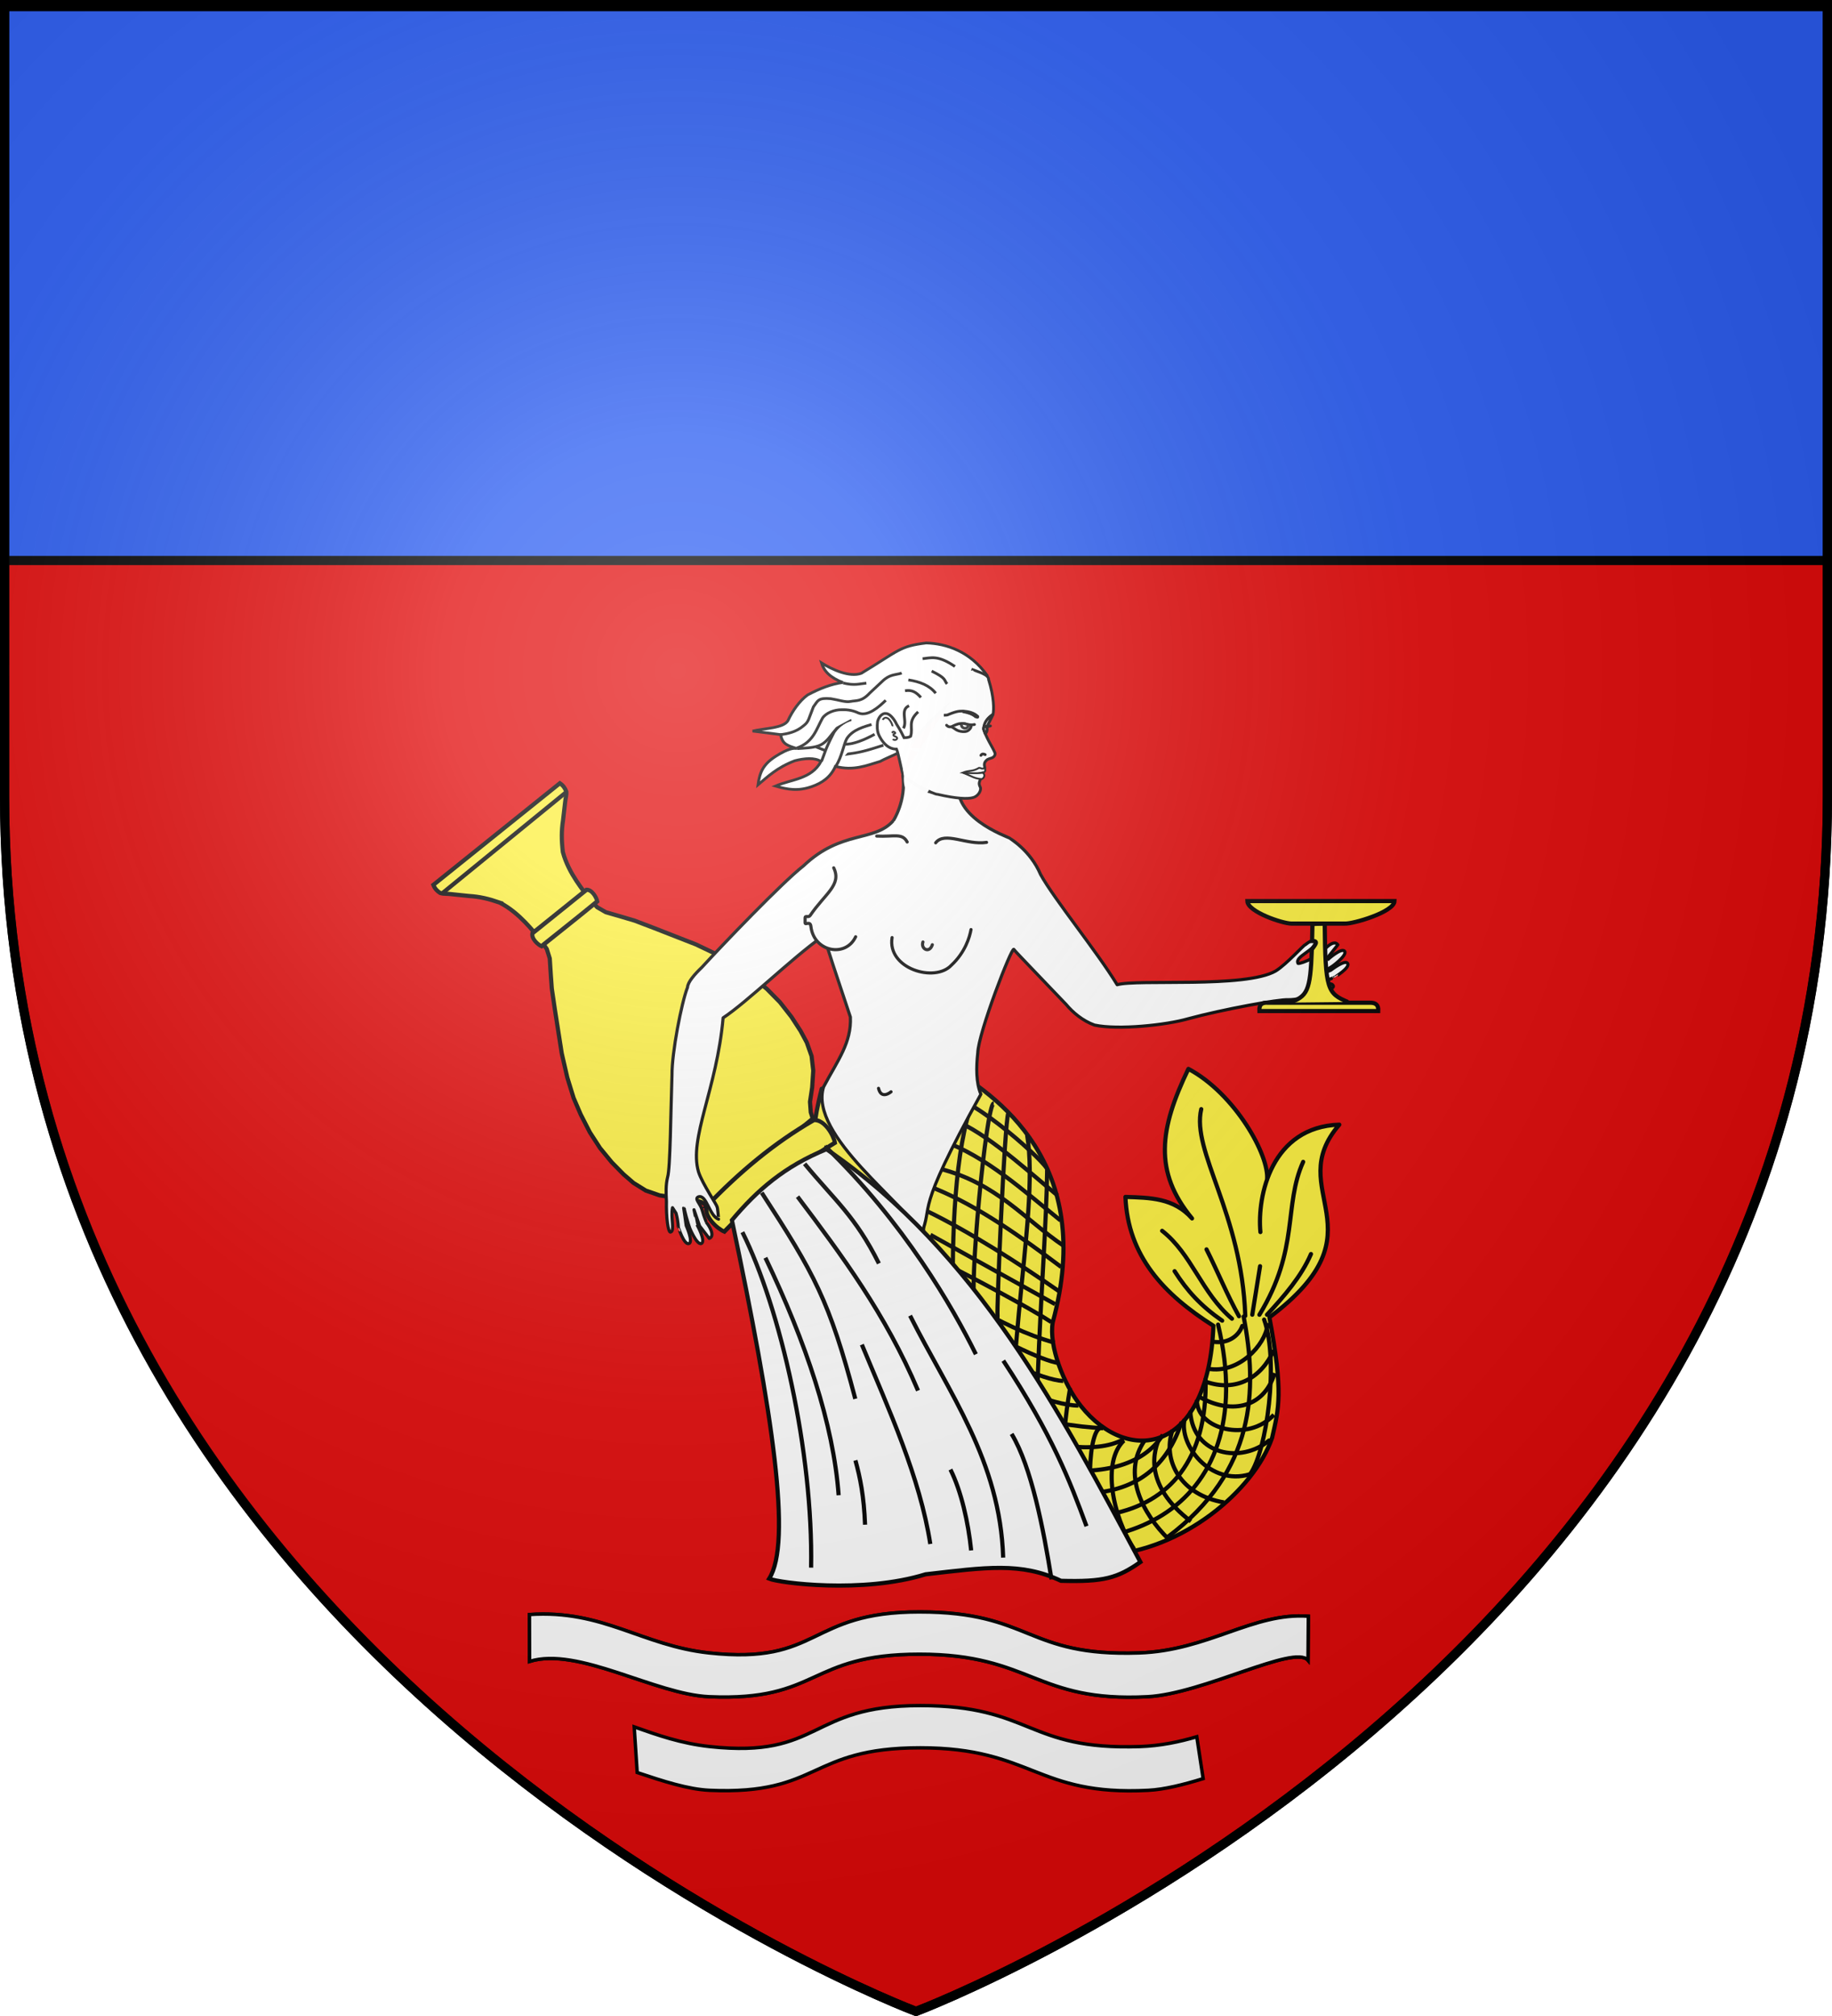
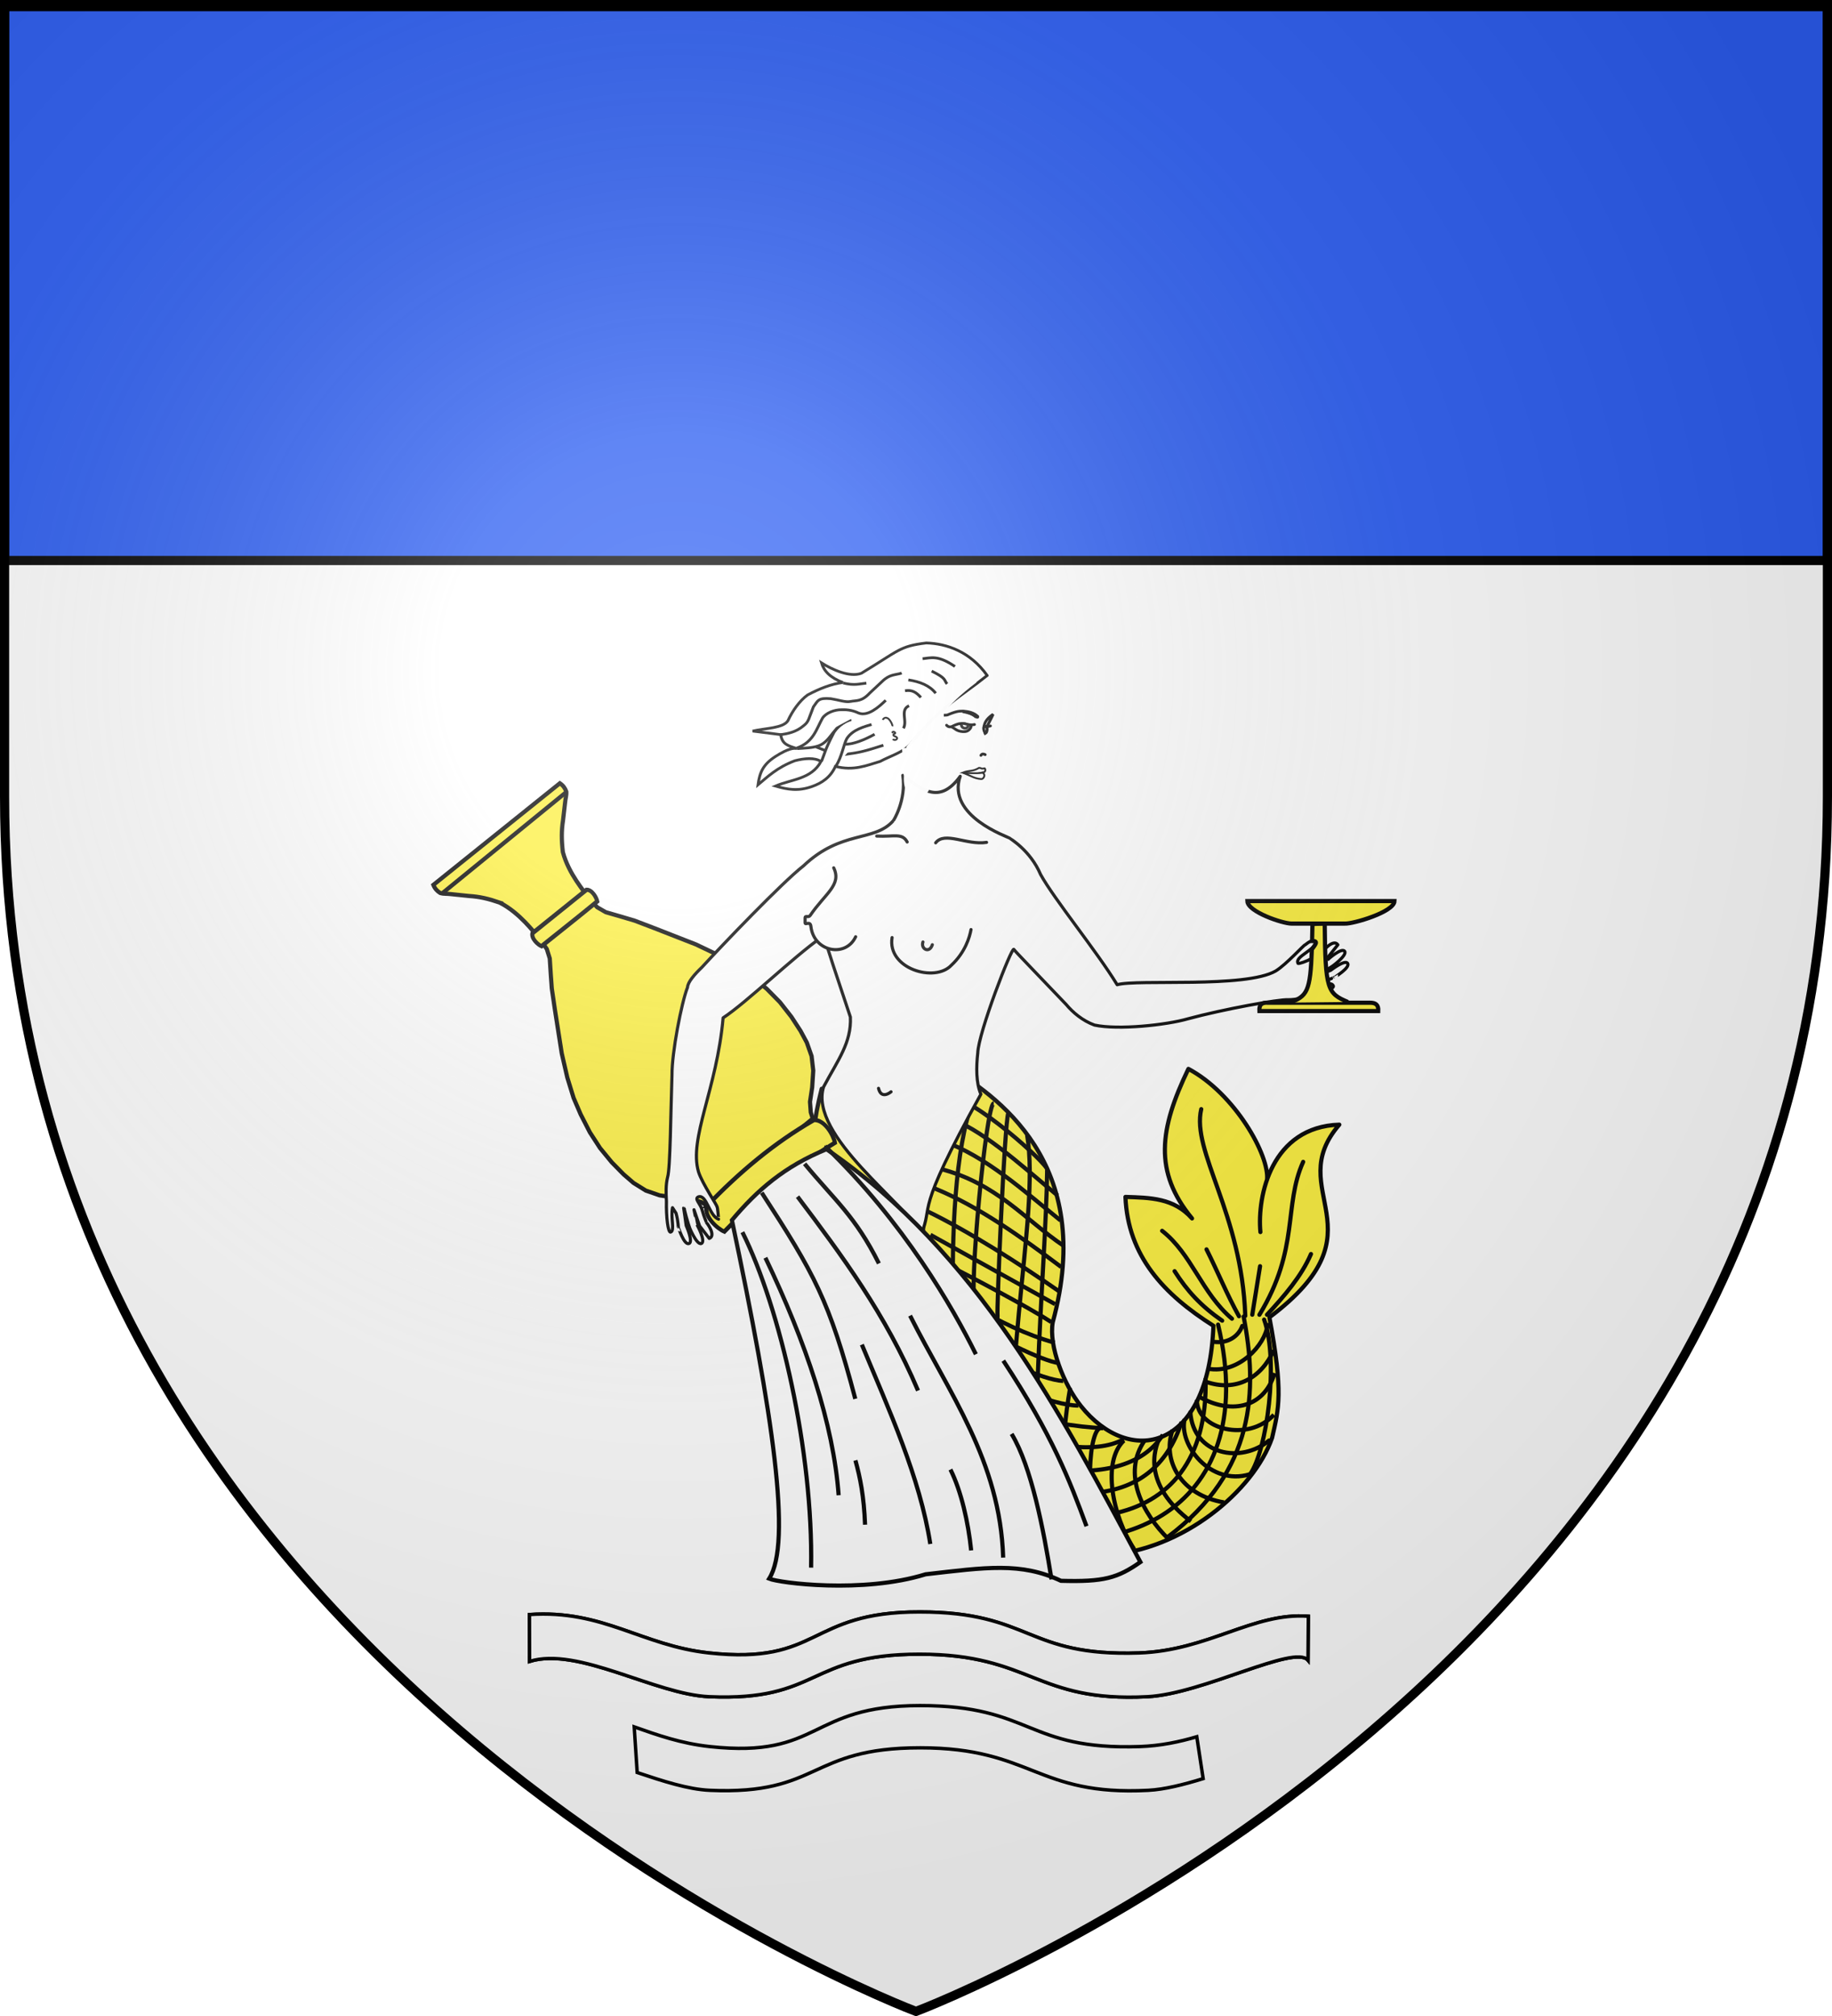
<svg xmlns="http://www.w3.org/2000/svg" xmlns:xlink="http://www.w3.org/1999/xlink" height="660" width="600" version="1.0">
  <defs>
    <linearGradient id="b">
      <stop style="stop-color:white;stop-opacity:.314" offset="0" />
      <stop offset=".19" style="stop-color:white;stop-opacity:.251" />
      <stop style="stop-color:#6b6b6b;stop-opacity:.125" offset=".6" />
      <stop style="stop-color:black;stop-opacity:.125" offset="1" />
    </linearGradient>
    <linearGradient id="a">
      <stop offset="0" style="stop-color:#fd0000;stop-opacity:1" />
      <stop style="stop-color:#e77275;stop-opacity:.659" offset=".5" />
      <stop style="stop-color:black;stop-opacity:.323" offset="1" />
    </linearGradient>
    <linearGradient id="c">
      <stop style="stop-color:#fd0000;stop-opacity:1" offset="0" />
      <stop offset=".5" style="stop-color:#e77275;stop-opacity:.659" />
      <stop offset="1" style="stop-color:black;stop-opacity:.323" />
    </linearGradient>
    <linearGradient id="d">
      <stop offset="0" style="stop-color:white;stop-opacity:.314" />
      <stop style="stop-color:white;stop-opacity:.251" offset=".19" />
      <stop offset=".6" style="stop-color:#6b6b6b;stop-opacity:.125" />
      <stop offset="1" style="stop-color:black;stop-opacity:.125" />
    </linearGradient>
    <radialGradient xlink:href="#b" id="e" gradientUnits="userSpaceOnUse" gradientTransform="matrix(1.353 0 0 1.349 -77.63 -85.747)" cx="221.445" cy="226.331" fx="221.445" fy="226.331" r="300" />
  </defs>
  <g style="display:inline">
-     <path style="fill:#e20909;fill-opacity:1;fill-rule:evenodd;stroke:#000;stroke-width:3;stroke-linecap:butt;stroke-linejoin:miter;stroke-miterlimit:4;stroke-opacity:1;stroke-dasharray:none" d="M300 658.5s298.5-112.436 298.5-398.182V1.5H1.5v258.818C1.5 546.064 300 658.5 300 658.5z" />
    <path style="fill:#2b5df2;fill-opacity:1;fill-rule:nonzero;stroke:#000;stroke-width:3;stroke-miterlimit:4;stroke-opacity:1;stroke-dasharray:none;display:inline" d="M1.5 1.5h597v182H1.5z" />
    <path d="M301.141 527.72c-36.802 0-32.226 17.395-68.905 13.425-22.081-2.39-34.66-14.224-58.824-12.571l.033 15.342c15.857-4.954 41.092 10.777 58.79 11.55 36.367 1.586 32.104-13.917 68.906-13.917 36.803 0 37.954 15.83 74.711 13.916 18.118-.944 48.112-17.239 52.534-11.942l.109-14.4c-18.041-1.313-32.78 11.262-55.466 12.022-37.154 1.246-35.085-13.424-71.887-13.424z" style="fill:#fff;fill-opacity:1;fill-rule:evenodd;stroke:#000;stroke-width:1.124;stroke-linecap:butt;stroke-linejoin:miter;stroke-miterlimit:4;stroke-opacity:1;stroke-dasharray:none;display:inline" />
    <path style="color:#000;fill:#fff;fill-opacity:1;fill-rule:nonzero;stroke:#000;stroke-width:2;stroke-miterlimit:4;stroke-opacity:1;stroke-dasharray:none;marker:none;visibility:visible;display:inline;overflow:visible;enable-background:accumulate" d="M297.095 333.351c-1.93 5.048-3.3 10.314-4.895 15.482-.967 3.364-2.034 6.706-2.892 10.096.414.623 1.512.264 1.76-.396 3.236-4.51 7.15-8.486 10.291-13.063.454-.763.924-1.56 1.2-2.39-1.763-3.24-3.286-6.646-5.292-9.734-.05-.045-.125-.04-.172.005z" transform="matrix(.683 0 0 .683 66.238 54.122)" />
-     <path style="fill:none;stroke:#000;stroke-width:2;stroke-linecap:butt;stroke-linejoin:miter;stroke-miterlimit:4;stroke-opacity:1;stroke-dasharray:none;display:inline;enable-background:new" d="m287.57 364.613 1.667-1.333M306.57 375.613z" transform="matrix(.683 0 0 .683 66.238 54.122)" />
    <g style="stroke:#000;stroke-width:2;stroke-miterlimit:4;stroke-opacity:1;stroke-dasharray:none">
      <path d="M355.861 586.202c9.293-14.816 34.893-36.805 61.334-17.9-41.43 8.634-12.786 53.651-82.733 53-16.664 32.886-22.92 37.373-34.057 46.64-22.337 14.794-66.942 16.863-97.61-3.84-48.168-37.612-54.379-85.003-40.906-138.61 8.676-29.978 20.722-84.15 68.608-121.654-3.355 16.276-11.31 71.475-6.409 88.41C236.87 475.26 264.89 438.5 284.42 430.62c10.944 26.54 28.964 81.558-33.904 129.418-8.516 7.846-13.945 26.932-13.682 40.056.746 37.239 35.195 54.856 73.844 8.105-9.785-26.511-12.243-51.54 4.017-74.698 9.184 7.545 18.145 14.437 19.1 27.6-1.087-29.044 13.638-43.586 42.166-58 10.508 23.022 5.68 56.7-2.366 65.167m-42.099 55.389c-6.663 6.961-25.27 10.206-35.22-.527" style="fill:#fcef3c;stroke:#000;stroke-width:2;stroke-linecap:round;stroke-linejoin:round;stroke-miterlimit:4;stroke-opacity:1;stroke-dasharray:none;display:inline;enable-background:new" transform="scale(.683) rotate(-37.413 486.56 221.408)" />
      <path d="M311.795 576.102c-.987 11.187-.079 20.984 3.7 32.7M318.795 557.102c4.559 17.51-3.065 35.16 1 53.8M330.295 577.102c-2.236 11.834-5.355 23.067-7.1 34.9M334.295 619.602c11.789-2.047 24.228-4.556 34.433-10.3M331.395 617.402c34.546-13.384 40.932-34.594 61.2-45.466M328.695 615.302l17.1-16.2M325.695 613.702c28.631-40.21 27.272-78.267 43.433-91.533" style="fill:none;stroke:#000;stroke-width:2;stroke-linecap:round;stroke-linejoin:miter;stroke-miterlimit:4;stroke-opacity:1;stroke-dasharray:none;display:inline;enable-background:new" transform="scale(.683) rotate(-37.413 486.56 221.408)" />
      <path d="M301.095 466.202z" style="fill:none;stroke:#000;stroke-width:2;stroke-linecap:butt;stroke-linejoin:miter;stroke-miterlimit:4;stroke-opacity:1;stroke-dasharray:none;display:inline;enable-background:new" transform="scale(.683) rotate(-37.413 486.56 221.408)" />
      <path d="M331.795 620.602c-6.531 20.386-37.31 50.758-50.206 54.719" style="fill:none;stroke:#000;stroke-width:2;stroke-linecap:round;stroke-linejoin:miter;stroke-miterlimit:4;stroke-opacity:1;stroke-dasharray:none;display:inline;enable-background:new" transform="scale(.683) rotate(-37.413 486.56 221.408)" />
      <path d="M291.545 627.352c8.334 12.695 22.083 14.721 35 7.75M282.795 631.602c-8.758 11.223 7.161 31.198 24.993 28.1M281.233 675.297c-18.58-6.992-18.39-32.138-8.688-39.945" style="fill:none;stroke:#000;stroke-width:2;stroke-linecap:butt;stroke-linejoin:miter;stroke-miterlimit:4;stroke-opacity:1;stroke-dasharray:none;display:inline;enable-background:new" transform="scale(.683) rotate(-37.413 486.56 221.408)" />
      <path d="M163.045 612.102c34.151 59.913 111.357 83.215 149.75-3" style="fill:none;stroke:#000;stroke-width:2;stroke-linecap:round;stroke-linejoin:miter;stroke-miterlimit:4;stroke-opacity:1;stroke-dasharray:none;display:inline;enable-background:new" transform="scale(.683) rotate(-37.413 486.56 221.408)" />
      <path d="M258.01 634.96c-6.345 3.1-20.477 13.256-12.858 41.142M243.152 625.817c-14.638 1.566-26.484 25.68-27.714 44.285M244.558 474.792c11.401 19.414 18.878 43.956 25.259 66.698M234.627 480.386c10.405 20.487 20.11 47.42 27.248 69.541M224.242 501.42c8.989 18.823 21.471 45.985 25.767 58.111M190.71 458.889c7.917 30.5 38.214 106.65 50.37 118.618" style="fill:none;stroke:#000;stroke-width:2;stroke-linecap:butt;stroke-linejoin:miter;stroke-miterlimit:4;stroke-opacity:1;stroke-dasharray:none;display:inline;enable-background:new" transform="scale(.683) rotate(-37.413 486.56 221.408)" />
      <path d="M157.734 553.89c37.762 84.537 76.608 106.728 112.847 81.641M178.231 479.32c6.391 27.734 38.13 104.842 57.778 119.925" style="fill:none;stroke:#000;stroke-width:2;stroke-linecap:butt;stroke-linejoin:miter;stroke-miterlimit:4;stroke-opacity:1;stroke-dasharray:none;display:inline;enable-background:new" transform="scale(.683) rotate(-37.413 486.56 221.408)" />
      <path d="M166.34 512.624c13.302 41.523 45.622 107.543 77.078 112.638" style="fill:none;stroke:#000;stroke-width:2;stroke-linecap:butt;stroke-linejoin:miter;stroke-miterlimit:4;stroke-opacity:1;stroke-dasharray:none;display:inline;enable-background:new" transform="scale(.683) rotate(-37.413 486.56 221.408)" />
      <path d="M157.278 573.85c25.888 70.147 88.76 116.095 135.125 52.044" style="fill:none;stroke:#000;stroke-width:2;stroke-linecap:butt;stroke-linejoin:miter;stroke-miterlimit:4;stroke-opacity:1;stroke-dasharray:none;display:inline;enable-background:new" transform="scale(.683) rotate(-37.413 486.56 221.408)" />
      <path d="M161.419 530.829c19.697 69.036 64.68 116.396 98.244 104.149" style="fill:none;stroke:#000;stroke-width:2;stroke-linecap:butt;stroke-linejoin:miter;stroke-miterlimit:4;stroke-opacity:1;stroke-dasharray:none;display:inline;enable-background:new" transform="scale(.683) rotate(-37.413 486.56 221.408)" />
      <path d="M171.22 493.508c21.738 77.488 48.337 104.852 67.625 121.599M197.402 450.607c5.72 29.827 17.631 52.185 27.526 80.742 5.687 12.886 11.667 25.626 20.352 37.013M184.454 468.172c5.624 26.389 37.91 104.741 52.932 117.283" style="fill:none;stroke:#000;stroke-width:2;stroke-linecap:butt;stroke-linejoin:miter;stroke-miterlimit:4;stroke-opacity:1;stroke-dasharray:none;display:inline;enable-background:new" transform="scale(.683) rotate(-37.413 486.56 221.408)" />
      <path d="M238.01 590.102c-20.572 18.905-37.026 40.583-44.858 65.143M295.296 481.256c-18.916 35.89-87.78 87.856-121.001 153.132M291.793 459.53c-2.873-2.241-64.93 64.721-66.205 71.858-21.612 26.326-49.018 47.518-63.293 79M224.52 501.528c-17.566 18.475-61.887 64.57-66.225 74.003M215.309 480.173l-55.57 58.29" style="fill:none;stroke:#000;stroke-width:2;stroke-linecap:butt;stroke-linejoin:miter;stroke-miterlimit:4;stroke-opacity:1;stroke-dasharray:none;display:inline;enable-background:new" transform="scale(.683) rotate(-37.413 486.56 221.408)" />
      <path d="M305.915 614.207c5.093 5.212 11.39 5.221 15.707 2.46M276.695 634.41c-11.318 17.177 4.235 34.407 21.744 33.67" style="fill:none;stroke:#000;stroke-width:2;stroke-linecap:round;stroke-linejoin:miter;stroke-miterlimit:4;stroke-opacity:1;stroke-dasharray:none;display:inline;enable-background:new" transform="scale(.683) rotate(-37.413 486.56 221.408)" />
      <path d="M284.833 631.571c6.05 14.302 20.194 23.32 35.39 12.49M264.77 635.978c-12.988 8.55-15.787 27.332-1.495 42.541M251.336 631.76c-18.69 5.85-22.36 27.36-19.872 44.664M237.948 614.48c-3.415-3.966-28.204 21.015-34.707 49.84M219.799 491.595c-10.333 12.393-50.414 46.04-60.747 67.94M293.12 499.946c-31.588 40.298-99.828 111.482-109.825 145.156M294.533 467.407c-4.267 2.617-62.028 71.81-63.262 74.218-20.992 25.181-41.984 40.683-62.976 82.477M288.656 450.14c-20.163 10.408-46.894 41.821-67.74 69.799-21.022 23.899-58.44 55.8-61.946 77.813" style="fill:none;stroke:#000;stroke-width:2;stroke-linecap:butt;stroke-linejoin:miter;stroke-miterlimit:4;stroke-opacity:1;stroke-dasharray:none;display:inline;enable-background:new" transform="scale(.683) rotate(-37.413 486.56 221.408)" />
      <path d="M324.858 613.5c-15.966 32.063-40.543 62.327-93.015 61.788" style="fill:none;stroke:#000;stroke-width:2;stroke-linecap:round;stroke-linejoin:miter;stroke-miterlimit:4;stroke-opacity:1;stroke-dasharray:none;display:inline;enable-background:new" transform="scale(.683) rotate(-37.413 486.56 221.408)" />
      <path d="m229.384 491.126 27.276 62.681" style="fill:none;stroke:#000;stroke-width:2;stroke-linecap:butt;stroke-linejoin:miter;stroke-miterlimit:4;stroke-opacity:1;stroke-dasharray:none;display:inline;enable-background:new" transform="scale(.683) rotate(-37.413 486.56 221.408)" />
      <path d="M218.595 521.05z" style="fill:none;stroke:#000;stroke-width:2;stroke-linecap:butt;stroke-linejoin:miter;stroke-miterlimit:4;stroke-opacity:1;stroke-dasharray:none;display:inline;filter:url(#filter4855);enable-background:new" transform="scale(.683) rotate(-37.413 486.56 221.408)" />
      <path d="M252.133 468.629c17.54 21.987 17.686 44.624 24.827 65.593M261.518 459.244c11.832 17.875 16.388 43.11 21.591 64.3M269.284 450.183c10.422 14.908 14.618 39.653 19.973 63.005M277.698 444.358c10.304 13.655 17.81 60.639 14.663 55.547M210.853 471.807l-43.595 41.028M208.089 461.452l-35.472 34.347" style="fill:none;stroke:#000;stroke-width:2;stroke-linecap:butt;stroke-linejoin:miter;stroke-miterlimit:4;stroke-opacity:1;stroke-dasharray:none;display:inline;enable-background:new" transform="scale(.683) rotate(-37.413 486.56 221.408)" />
    </g>
    <g style="fill:#fcef3c;stroke:#000;stroke-width:2;stroke-miterlimit:4;stroke-opacity:1;stroke-dasharray:none">
      <path d="M-311.899 891.409c3.166 5.023 5.8 8.338 9.58 11.797l6.227 6.155c1.053 1.136 2.631 2.114 3.61 3.59.55 1.662.678 3.18.107 5.053h-77.737c-.571-1.873-.443-3.391.107-5.052.978-1.477 2.557-2.455 3.61-3.59l6.227-6.156c3.78-3.46 6.414-6.774 9.58-11.797 4.426-10.046 3.718-21.32 4.162-24.901l-.454-6.026-1.715-4.39-4.574-6.514-3.686-5.33-5.207-8.884-5.104-8.884-5.442-9.476-5.146-10.661-3.757-9.476-2.297-8.292-1.95-9.476-.909-8.884.103-8.884.806-8.038 1.144-6.176 2.287-6.515 3.726-5.922 5.421-5.923 5.146-4.738 2.858-4.146 1.144-2.961 65.666-.473 1.143 2.961 2.86 4.146 5.145 4.738 5.421 5.923 3.726 5.922 2.287 6.515 1.144 6.176.806 8.038.102 8.884-.908 8.884-1.95 9.476-2.297 8.292-3.757 9.476-5.146 10.66-5.442 9.477-5.104 8.883-5.207 8.884-3.686 5.33-4.574 6.515-1.715 4.39-.498 6.447c.399 3.633-.31 14.907 4.117 24.953z" style="fill:#fcef3c;fill-opacity:1;fill-rule:evenodd;stroke:#000;stroke-width:2;stroke-miterlimit:4;stroke-opacity:1;stroke-dasharray:none;display:inline" transform="matrix(-.533 .428 -.428 -.533 379.001 904.127)" />
      <g style="fill:#fcef3c;stroke:#000;stroke-width:2.073;stroke-miterlimit:4;stroke-opacity:1;stroke-dasharray:none">
        <path style="fill:#fcef3c;fill-opacity:1;fill-rule:evenodd;stroke:#000;stroke-width:2.073;stroke-miterlimit:4;stroke-opacity:1;stroke-dasharray:none;display:inline" d="M-183.899 756.872c4.541-3.067 2.968-11.622 1.144-14.807-25.146 2.894-49.5 2.835-73.075 0-1.825 3.185-3.397 11.74 1.143 14.807 23.36 3.382 46.75 2.918 70.788 0z" transform="rotate(141.223 78.724 517.219) scale(.636 .683)" />
      </g>
      <g style="fill:#fcef3c;stroke:#000;stroke-width:4.088;stroke-miterlimit:4;stroke-opacity:1;stroke-dasharray:none">
        <path style="fill:#fcef3c;fill-opacity:1;fill-rule:evenodd;stroke:#000;stroke-width:4.088;stroke-miterlimit:4;stroke-opacity:1;stroke-dasharray:none;display:inline" d="M-254.687 756.872c-4.54-3.067-2.968-11.622-1.143-14.807 25.521-.277 49.69.015 73.075 0 1.824 3.185 3.397 11.74-1.144 14.807h-70.788z" transform="matrix(-.25 .201 -.218 -.272 293.421 548.354)" />
      </g>
      <path d="m-369.938 912.785 77.181-.591" style="fill:#fcef3c;stroke:#000;stroke-width:2;stroke-linecap:butt;stroke-linejoin:miter;stroke-miterlimit:4;stroke-opacity:1;stroke-dasharray:none" transform="matrix(-.533 .428 -.428 -.533 379.001 904.127)" />
    </g>
    <g style="fill:#fff;stroke:#000;stroke-width:1.5;stroke-miterlimit:4;stroke-opacity:1;stroke-dasharray:none">
      <g style="fill:#fff;stroke:#000;stroke-width:1.5;stroke-miterlimit:4;stroke-opacity:1;stroke-dasharray:none">
        <path style="fill:#fff;stroke:#000;stroke-width:1.5;stroke-linecap:round;stroke-linejoin:round;stroke-miterlimit:4;stroke-opacity:1;stroke-dasharray:none;display:inline;enable-background:new" d="M136.58 497.122c1.159 4.372 1.021 7.039 1.113 6.949.093-.09 2.65 8.39 5.057 7.592 2.224-.737-1.328-8.64-1.328-8.64s-1.159-8.404-1.203-8.4c0 0 .368.185.368.187-.298.25 2.107 8.481 2.406 8.944-.401-.627 3.435 8.835 5.711 7.872 2.276-.964-2.02-8.961-2.026-8.812.037-.033-1.503-7.368-1.503-7.368l2.69 7.764 4.622 5.993c3.38-1.282-.932-7.28-1.22-7.413.068.103-1.349-3.01-2.165-6.123-.846-3.228-4.013-5.495-1.78-6.406 3.961-1.258 5.14 9.212 9.66 10.712-.034.08-.456-6.144-.802-5.98.385-.266-6.969-10.88-8.844-16.701-4.742-16.082 8.787-39.574 11.795-73.825 11.5-7.534 33.04-28.648 47.34-38.75 1.148 1.607 2.5 2.91 2.89 5.652l2.6 8.067 8.2 24.633c.58 12.293-5.984 20.608-12.84 33.488-7.301 23.393 40.406 56.541 46.788 70.664 6.252-15.008-4.128-8.14 28.636-67.154-2.363-5.41-2.255-13.121-1.494-19.81.253-9.55 16.378-51.149 17.288-49.59.966 1.326 15.332 16.085 25.099 26.388 3.157 3.802 7.902 7.82 13.584 9.873 11.374 2.46 34.552-.032 44.756-2.992 17.383-4.695 43.749-9.43 48.136-9.151 3.782.015 7.57-1.03 11.36-2.189 7.367-1.61 10.962-3.455 10.21-4.582-1.21-1.816-2.208-.154-9.15.686-.44-1.24 10-4.596 9.891-4.664-.109-.068 7.527-4.558 6.184-6.707-1.242-1.987-8.083 3.332-8.083 3.332s-7.892 3.11-7.878 3.153c0 0 .093-.401.095-.402.313.23 7.744-4.05 8.123-4.451-.515.538 7.773-5.425 6.299-7.41-1.474-1.983-8.23 4.081-8.084 4.051-.04-.028-6.804 3.201-6.804 3.201l6.91-4.447 4.73-5.908c-2.043-2.98-6.853 2.626-6.915 2.937.084-.09-2.606 2.022-5.437 3.55-2.937 1.585-6.026 2.594-6.716 2.447-1.965-3.33 8.648-6.374 9.038-11.121-1.958-.552-4.19 1.049-5.62 2.193-.351-.312-8.927 9.341-14.14 12.539-14.506 8.407-66.579 3.82-76.032 6.6-9.741-15.986-30.293-41.123-36.728-52.859-4.906-11.586-14.712-17.213-14.847-17.409-.714-.616-30.372-10.574-23.68-29.651-10.177 14.075-18.828 5.93-27.545-.42 1.776 11.8-4.506 21.903-4.667 21.848-9.111 10.17-24.824 4.312-42.918 21.482-10.499 8.217-39.137 38.186-48.736 48.647-3.572 3.414-6.768 7.098-6.9 9.612-2.924 7.397-7.54 31.458-7.446 41.93-.615 17.689-.8 44.881-2.108 49.078-.908 3.672-.788 7.6-.557 11.555-.175 7.54.767 15.219 2.04 14.755 2.05-.748-.086-6.692.869-11.691z" transform="matrix(.683 0 0 .683 128.136 57.659)" />
      </g>
      <path d="M240.164 364.988c-2.428 14.903 20.512 21.804 28.47 13.211 6.555-6.115 8.741-13.446 9.378-17.05" style="fill:#fff;stroke:#000;stroke-width:1.5;stroke-linecap:round;stroke-linejoin:miter;stroke-miterlimit:4;stroke-opacity:1;stroke-dasharray:none;display:inline;enable-background:new" transform="matrix(.683 0 0 .683 128.136 57.659)" />
      <path style="opacity:.94;fill:#fff;stroke:#000;stroke-width:1.5;stroke-linecap:round;stroke-linejoin:miter;stroke-miterlimit:4;stroke-opacity:1;stroke-dasharray:none;display:inline;enable-background:new" d="M254.962 367.098c-1.177 3.281 3.086 5.73 4.499 1.316" transform="matrix(.683 0 0 .683 128.136 57.659)" />
      <path d="M212.172 331.554c3.947 8.209-4.116 12.273-11.329 22.891-.69 1.016-2.397-.065-2.397.959v2.494c0 1.278 2.469-1.096 2.788 1.725 1.39 12.257 16.695 15.155 21.461 4.969" style="fill:#fff;stroke:#000;stroke-width:1.5;stroke-linecap:round;stroke-linejoin:round;stroke-miterlimit:4;stroke-opacity:1;stroke-dasharray:none;display:inline;enable-background:new" transform="matrix(.683 0 0 .683 128.136 57.659)" />
      <path d="M261.061 319.57c4.338-5.66 14.882 1.25 24.4-.218M232.795 316.336c8.25.43 12.261-1.63 14.6 2.833M233.66 437.248c1.334 5.667 6 1.667 6 1.667" style="fill:#fff;stroke:#000;stroke-width:1.5;stroke-linecap:round;stroke-linejoin:miter;stroke-miterlimit:4;stroke-opacity:1;stroke-dasharray:none;display:inline;enable-background:new" transform="matrix(.683 0 0 .683 128.136 57.659)" />
    </g>
    <g style="fill:#fff;stroke:#000;stroke-width:.456;stroke-miterlimit:4;stroke-opacity:1;stroke-dasharray:none">
      <path style="fill:#fff;stroke:#000;stroke-width:.456;stroke-linecap:butt;stroke-linejoin:miter;stroke-miterlimit:4;stroke-opacity:1;stroke-dasharray:none" d="M-407.72 330.237c16.494 11.236 25.671 28.942 34.353 45.158-2.508 1.753-3.988 2.182-8.692 2.053-4.383-2.066-8.226-1.466-14.813-.713-6.911 2.14-15.99.943-17.118.481 2.5-3.944.431-17.878-4.075-39.218 2.778-3.297 5.739-5.873 10.345-7.76z" transform="matrix(2.993 0 0 2.993 1490.98 -612.171)" />
      <path style="fill:#fff;stroke:#000;stroke-width:.456;stroke-linecap:butt;stroke-linejoin:miter;stroke-miterlimit:4;stroke-opacity:1;stroke-dasharray:none" d="M-414.401 342.111c4.446 9.283 7.45 18.203 8.014 25.975M-414.804 334.994c5.775 8.887 7.39 11.782 10.239 22.548M-410.883 335.427c4.837 6.408 9.644 12.86 13.183 21.214M-403.847 351.61c2.998 7.217 6.342 14.482 7.49 21.81M-398.57 348.443c4.26 8.481 9.862 15.892 10.186 26.466M-410.11 331.834c3.25 3.941 5.552 5.722 8.128 10.9M-407.884 329.902c8.691 8.386 14.002 17.676 16.514 22.763M-387.46 361.378c2.172 3.594 3.484 10.4 4.368 15.912" transform="matrix(2.993 0 0 2.993 1490.98 -612.171)" />
      <path style="fill:none;stroke:#000;stroke-width:.456;stroke-linecap:butt;stroke-linejoin:miter;stroke-miterlimit:4;stroke-opacity:1;stroke-dasharray:none" d="M-416.917 339.313c4.156 8.325 7.746 24.07 7.515 36.693" transform="matrix(2.993 0 0 2.993 1490.98 -612.171)" />
      <path style="fill:#fff;stroke:#000;stroke-width:.456;stroke-linecap:butt;stroke-linejoin:miter;stroke-miterlimit:4;stroke-opacity:1;stroke-dasharray:none" d="M-404.551 364.274c.52 1.893.932 3.88 1.055 7.035M-394.153 365.272c1.187 2.39 1.947 5.758 2.268 8.852M-388.369 353.368c5.38 8.17 7.293 13.185 9.104 18.108" transform="matrix(2.993 0 0 2.993 1490.98 -612.171)" />
    </g>
    <g style="stroke:#000;stroke-width:5.162;stroke-miterlimit:4;stroke-opacity:1;stroke-dasharray:none">
      <path style="fill:#fcef3c;fill-opacity:1;fill-rule:evenodd;stroke:#000;stroke-width:5.162;stroke-linecap:butt;stroke-linejoin:miter;stroke-miterlimit:4;stroke-opacity:1;stroke-dasharray:none" d="M-392.356 789.537h146.918c.455-7.88-3.38-10.341-10.159-10.313h-126.262c-7.745-.485-10.976 2.576-10.497 10.313z" transform="matrix(.265 0 0 .265 516.438 121.776)" />
      <path style="fill:#fcef3c;fill-opacity:1;fill-rule:evenodd;stroke:#000;stroke-width:5.162;stroke-linecap:butt;stroke-linejoin:miter;stroke-miterlimit:4;stroke-opacity:1;stroke-dasharray:none" d="M-282.902 778.337c-25.644-10.657-27.896-15.47-28.73-97.12l-15.124.83c-.15 7.6-.298 14.543-.464 20.896 8.377-.114 3.907 4.485-.31 10.435-1.775 52.462-5.975 57.806-27.372 65.739" transform="matrix(.265 0 0 .265 516.438 121.776)" />
      <path style="fill:#fcef3c;fill-opacity:1;fill-rule:evenodd;stroke:#000;stroke-width:5.162;stroke-linecap:butt;stroke-linejoin:miter;stroke-miterlimit:4;stroke-opacity:1;stroke-dasharray:none" d="M-407.24 653.673h181.838c-.394 13.464-51.01 28.307-61.286 27.804h-66.027c-11.248-.11-54.14-14.577-54.525-27.804z" transform="matrix(.265 0 0 .265 516.438 121.776)" />
    </g>
    <g style="fill:#fff;stroke:#000;stroke-width:6.171;stroke-miterlimit:4;stroke-opacity:1;stroke-dasharray:none">
      <path style="fill:#fff;stroke:#000;stroke-width:6.171;stroke-linecap:butt;stroke-linejoin:miter;stroke-miterlimit:4;stroke-opacity:1;stroke-dasharray:none" d="M188.34 1719.828c-74.175 22.822-113.942 22.606-212.56 77.937-20.589 11.552-52.149 8.24-76.835 11.107-30.9-3.058-61.513-2.079-93.99-27.208-19.933 19.142-42.206 23.27-64.31 22.261-32.073-1.295-52.066-14.282-72.967-31.536 37.855-1.081 77.64 16.165 112.542-12.986-8.77-13.936-30.942-20.742-51.943-23.498-42.122-.786-68.173 10.544-94.61 19.17 14.12-24.219 27.578-38.035 59.668-44.283 33.174-6.404 44.819-2.074 49.783 1.615-15.5-13.875-25.802-20.949-20.406-42.667l-53.18-30.918c27.832 4.387 63.718 19.85 79.77 8.039 17.695-16.743 40.54-31.635 61.836-37.102 29.41-3.17 57.148-2.991 81.624 3.71-21.176-20.542-28.15-39.582-25.94-58.744 15.34 22.574 43.791 54.389 71.075 55.034 96.363-16.05 99.573-24.33 156.451-8.657 40.66 18.48 80.8 54.964 93.991 118.726z" transform="matrix(.139 -.056 .058 .134 197.383 1.232)" />
      <g style="fill:#fff;stroke:#000;stroke-width:26.315;stroke-miterlimit:4;stroke-opacity:1;stroke-dasharray:none">
-         <path d="M-213.574 902.419c44.055 48.826 285.192 182.835 325.948 180.846 176.214 41.841 281.794 45.989 331.503 30.903 52.815-14.662 79.459-75.245 67.084-99.832-13.324-27.737-11.769-39.932-4.938-58.485l47.419-128.237c-7.719-36.567-6.556-54.237 23.808-79.314 25.892-14.18 38.302-10.4 56.84-24.29 13.209-11.726 17.375-24.959 14.699-39.332-31.163-72.95-69.994-120.062-107.578-231.019 8.764-63.21 42.633-109.374 89.078-140.534 9.713-44.97 10.05-166.882-41.26-334.33 1.781-49.854-93.117-72.186-160.59-101.058M-70.437 288.812c-101.869 96.451-44.777 149.715-70.031 235.393-13.518 6.921-18.924 12.394-61.465 14.046-27.52-53.377-22.21-51.132-70.034-130.335-24.036-52.925-65.104-102.82-98.868-102.84-29.03-6.32-65.013 23.365-79.144 76.675-13.156 105.319 16.067 137.664 35.358 174.18 43.21 65.888 90.617 92.611 142.113 91.885 19.06 42.05 47.544 220.027 64.846 263.482" style="fill:#fff;stroke:#000;stroke-width:26.315;stroke-linecap:butt;stroke-linejoin:miter;stroke-miterlimit:4;stroke-opacity:1;stroke-dasharray:none" transform="matrix(.035 0 -0 .034 303.166 223.225)" />
        <path d="M169.847 321.327c22.148-.363 34.72-.75 43.703-6.953 84.388-35.323 103.264-32.062 140.049-32.777 47.592 4.368 97.339 14.898 134.089 51.649 1.558 8.669-2.731 9.054-8.63 7.16-33.318-32.202-79.526-43.619-128.542-57.506" style="fill:#fff;stroke:#000;stroke-width:26.315;stroke-linecap:butt;stroke-linejoin:miter;stroke-miterlimit:4;stroke-opacity:1;stroke-dasharray:none" transform="matrix(.035 0 -0 .034 303.166 223.225)" />
        <path d="M195.671 417.673c12.982 12.832 18.662 18.327 45.69 14.898 31.73-17.162 54.99-25.854 73.5-29.797 48.938-5.05 54.42 1.569 80.454 8.939 20.693 1.049 36.869 5.098 61.107-.876" style="fill:#fff;stroke:#000;stroke-width:26.315;stroke-linecap:round;stroke-linejoin:miter;stroke-miterlimit:4;stroke-opacity:1;stroke-dasharray:none" transform="matrix(.035 0 -0 .034 303.166 223.225)" />
        <path d="M421.273 415.165c7.117 11.63 2.742 26.074-7.28 37.728-22.2 27.963-46.432 27.278-69.334 26.361-56.945-5.421-69.625-28.908-98.505-44.974M516.852 708.088c11.12-18.778 26.297-14.456 40.173-7.088" style="fill:#fff;stroke:#000;stroke-width:26.315;stroke-linecap:round;stroke-linejoin:miter;stroke-miterlimit:4;stroke-opacity:1;stroke-dasharray:none" transform="matrix(.035 0 -0 .034 303.166 223.225)" />
        <path d="M346.785 874.203c64.916-26.132 89.835-7.165 152.598-45.964 28.613 1.741 13.94 12.078 53.28 4.625 8.596 8.219 9.494 40.972-18.292 38.726-40.728 9.898-35.104 10.105-52.6 14.049-37.66 6.205-94.422-3.633-134.986-11.436z" style="fill:#fff;stroke:#000;stroke-width:17.543;stroke-linecap:butt;stroke-linejoin:miter;stroke-miterlimit:4;stroke-opacity:1;stroke-dasharray:none" transform="matrix(.035 0 -0 .034 303.166 223.225)" />
        <path d="M349.626 875.563c62.906 1.655 104.979 9.414 183.545-.31 35.135 21.799 3.942 64.476-13.83 60.922-67.9-7.048-82.42-25.61-169.715-60.612z" style="fill:#fff;stroke:#000;stroke-width:17.543;stroke-linecap:butt;stroke-linejoin:miter;stroke-miterlimit:4;stroke-opacity:1;stroke-dasharray:none" transform="matrix(.035 0 -0 .034 303.166 223.225)" />
        <path d="M630.902 312.362c-21.469 53.07-69.488 124.491-72.322 186.727-18.148-52.371-28.185-117.054 72.322-186.727z" style="fill:#fff;stroke:#000;stroke-width:26.315;stroke-linecap:butt;stroke-linejoin:bevel;stroke-miterlimit:4;stroke-opacity:1;stroke-dasharray:none" transform="matrix(.035 0 -0 .034 303.166 223.225)" />
        <path d="M551.931 426.728c14.066 4.553 32.434 5.176 54.038-2.2" style="fill:#fff;stroke:#000;stroke-width:26.315;stroke-linecap:round;stroke-linejoin:miter;stroke-miterlimit:4;stroke-opacity:1;stroke-dasharray:none" transform="matrix(.035 0 -0 .034 303.166 223.225)" />
        <path d="M547.971 424.72c28.545 11.464 26.602 19.567 27.259 35.454-1.45 16.405-6.35 31.71-16.952 37.254-2.646-6.66-25.747-42.888-10.307-72.709z" style="fill:#fff;stroke:#000;stroke-width:26.315;stroke-linecap:butt;stroke-linejoin:miter;stroke-miterlimit:4;stroke-opacity:1;stroke-dasharray:none" transform="matrix(.035 0 -0 .034 303.166 223.225)" />
        <path d="M-400.916 366.353c6.647-19.323 30-26.213 38.994-17.668 20.12-.924 56.139 66.046 49.958 78.917M-315.855 492.167c4.068-3.923 7.305-16.367 20.858-10.036 5.102 3.144 12.162 4.984 9.933 13.015-5.31 5.855-8.85 4.202-12.912 7.946-8.142 7.504-3.696 15.384 4.966 18.872 8.23 3.69 17.12 6.718 22.845 12.913 6.138 7.615 4.446 15.23-7.946 22.844-11.893 3.412-22.19 2.831-28.805-6.952" style="fill:#fff;stroke:#000;stroke-width:17.543;stroke-linecap:butt;stroke-linejoin:miter;stroke-miterlimit:4;stroke-opacity:1;stroke-dasharray:none" transform="matrix(.035 0 -0 .034 303.166 223.225)" />
        <path d="M335.767 401.651c21.188-2.579 39.293 4.525 62.422 10.435.83 4.893 1.304 8.487-.335 13.534-5.412 16.667-23.299 25.805-41.567 18.978-18.28-6.862-25.94-26.259-20.52-42.947z" style="opacity:.92;fill:#fff;stroke:#000;stroke-width:26.315;stroke-linecap:round;stroke-linejoin:round;stroke-miterlimit:4;stroke-opacity:1;stroke-dasharray:none" transform="matrix(.035 0 -0 .034 303.166 223.225)" />
      </g>
      <path style="fill:#fff;stroke:#000;stroke-width:6.171;stroke-linecap:butt;stroke-linejoin:miter;stroke-miterlimit:4;stroke-opacity:1;stroke-dasharray:none" d="M5.304 1717.354c-22.366.617-16.172 31.111-30.918 42.049M-216.875 1725.128c5.4 5.163 9.593 9.576 14.952 14.758m29.32 21.993a63.96 63.96 0 0 0 15.608 5.014c28.947 8.158 51.11 8.867 76.485 11.07" transform="matrix(.139 -.056 .058 .134 197.383 1.232)" />
      <path style="fill:#fff;stroke:#000;stroke-width:6.171;stroke-linecap:butt;stroke-linejoin:miter;stroke-miterlimit:4;stroke-opacity:1;stroke-dasharray:none" d="M-86.214 1724.774c-15.217-1.16-41.733-5.596-61.836 8.658-10.89 8.805-24.838 32.601-45.76 48.232M-123.463 1697.567c-16.924-2.41-39.264 5.737-48.085 14.84-30.11 26.17-33.102 32.62-46.996 46.996" transform="matrix(.139 -.056 .058 .134 197.383 1.232)" />
      <path style="fill:#fff;stroke:#000;stroke-width:6.171;stroke-linecap:butt;stroke-linejoin:miter;stroke-miterlimit:4;stroke-opacity:1;stroke-dasharray:none" d="M-122.697 1696.948c-40.236-4.289-57.317 28.97-88.426 27.826-14.113-.7-30.067-6.926-45.76-12.367" transform="matrix(.139 -.056 .058 .134 197.383 1.232)" />
      <path style="fill:#fff;stroke:#000;stroke-width:6.171;stroke-linecap:butt;stroke-linejoin:miter;stroke-miterlimit:4;stroke-opacity:1;stroke-dasharray:none" d="M-36.745 1686.436c-19.734 8.152-50.02 19.118-65.546 3.71-7.37-8.476-16.969-15.838-30.919-21.024-14.765-6.608-34.81-6.35-45.758 1.237-21.733 17.473-39.075 42.68-77.914 40.812" transform="matrix(.139 -.056 .058 .134 197.383 1.232)" />
      <path style="fill:#fff;stroke:#000;stroke-width:6.171;stroke-linecap:butt;stroke-linejoin:miter;stroke-miterlimit:4;stroke-opacity:1;stroke-dasharray:none" d="M18.908 1643.15c-14.679-.969-24.885-8.2-46.996 1.237l-34.628 13.604c-23.713 11.29-32.824 3.805-45.759 1.237-11.055-2.048-22.793-13.449-37.102-22.261-24.935-13.146-27.576-6.419-42.048 2.473-19.768 20.488-21.568 26.89-35.866 30.919-21.122 7.282-39.576 3.093-54.416-.619M131.45 1674.069c-23.943-38.406-40.501-38.046-58.126-43.286M69.613 1713.644c-5.3-21.26-21.77-37.553-43.285-50.706M100.532 1703.75c-3.324-10.387 4.543-11.182-19.788-39.575M36.222 1709.934c-4.895-14.942-10.992-23.81-25.971-27.208M-107.142 1614.68c20.341 15.261 31.457 15.166 46.38 19.788M130.028 1797.569c-3.985-9.644-12.395-16.83-22.384-23.138M-156.995 1743.243c14.698 7.707 44.212 7.662 68.433 4.529" transform="matrix(.139 -.056 .058 .134 197.383 1.232)" />
    </g>
    <path style="opacity:.99;fill:#fff;fill-opacity:1;fill-rule:nonzero;stroke:none" d="m335.573 279.267 13.694.261c.152.003.275.118.275.265v10.366c0 15.725-4.304 9.636-6.424 10.584l-3.608-.237c-3.732-.246-3.014-7.614-3.036-7.758-.591-3.924-.6-5.047-.452-8.242.031-.679-.601-5.241-.449-5.239z" transform="matrix(.683 0 0 .683 66.238 54.122)" />
    <path d="M337.637 278.747c9.387-12.464 20.231-23.995 30.669-35.762.284-.32.942-1.197 1.219-.87l1.563 1.848c.277.327.329 3.77-.007 4.027-15.301 11.702-18.912 18.225-19.888 25.636-.104.787 3.748 10.148 3.33 10.048l-17.537-4.214c-.417-.1.194 6.18.455 2.244z" style="opacity:.99;fill:#fff;fill-opacity:1;fill-rule:nonzero;stroke:none" transform="matrix(.683 0 0 .683 66.238 54.122)" />
    <path style="fill:#fff;fill-opacity:1;fill-rule:evenodd;stroke:#000;stroke-width:1.124;stroke-linecap:butt;stroke-linejoin:miter;stroke-miterlimit:4;stroke-opacity:1;stroke-dasharray:none;display:inline" d="M301.141 527.72c-36.802 0-32.226 17.395-68.905 13.425-22.081-2.39-34.66-14.224-58.824-12.571l.033 15.342c15.857-4.954 41.092 10.777 58.79 11.55 36.367 1.586 32.104-13.917 68.906-13.917 36.803 0 37.954 15.83 74.711 13.916 18.118-.944 48.112-17.239 52.534-11.942l.109-14.4c-18.041-1.313-32.78 11.262-55.466 12.022-37.154 1.246-35.085-13.424-71.887-13.424zM301.369 558.372c-36.802 0-32.227 17.394-68.906 13.425-9.44-1.022-17.142-3.77-24.755-6.451l.978 14.944c8.41 2.815 16.696 5.518 23.777 5.827 36.366 1.586 32.104-13.917 68.906-13.917 36.802 0 37.953 15.831 74.71 13.917 5.288-.276 11.587-1.859 17.967-3.83l-2.089-13.707c-5.715 1.678-11.845 2.987-18.701 3.217-37.153 1.246-35.085-13.425-71.887-13.425z" />
  </g>
  <path d="M300 658.5s298.5-112.32 298.5-397.772V2.176H1.5v258.552C1.5 546.18 300 658.5 300 658.5z" style="opacity:1;fill:url(#e);fill-opacity:1;fill-rule:evenodd;stroke:none;stroke-width:1px;stroke-linecap:butt;stroke-linejoin:miter;stroke-opacity:1" />
  <path d="M300 658.5S1.5 546.18 1.5 260.728V2.176h597v258.552C598.5 546.18 300 658.5 300 658.5z" style="opacity:1;fill:none;fill-opacity:1;fill-rule:evenodd;stroke:#000;stroke-width:3;stroke-linecap:butt;stroke-linejoin:miter;stroke-miterlimit:4;stroke-dasharray:none;stroke-opacity:1" />
</svg>